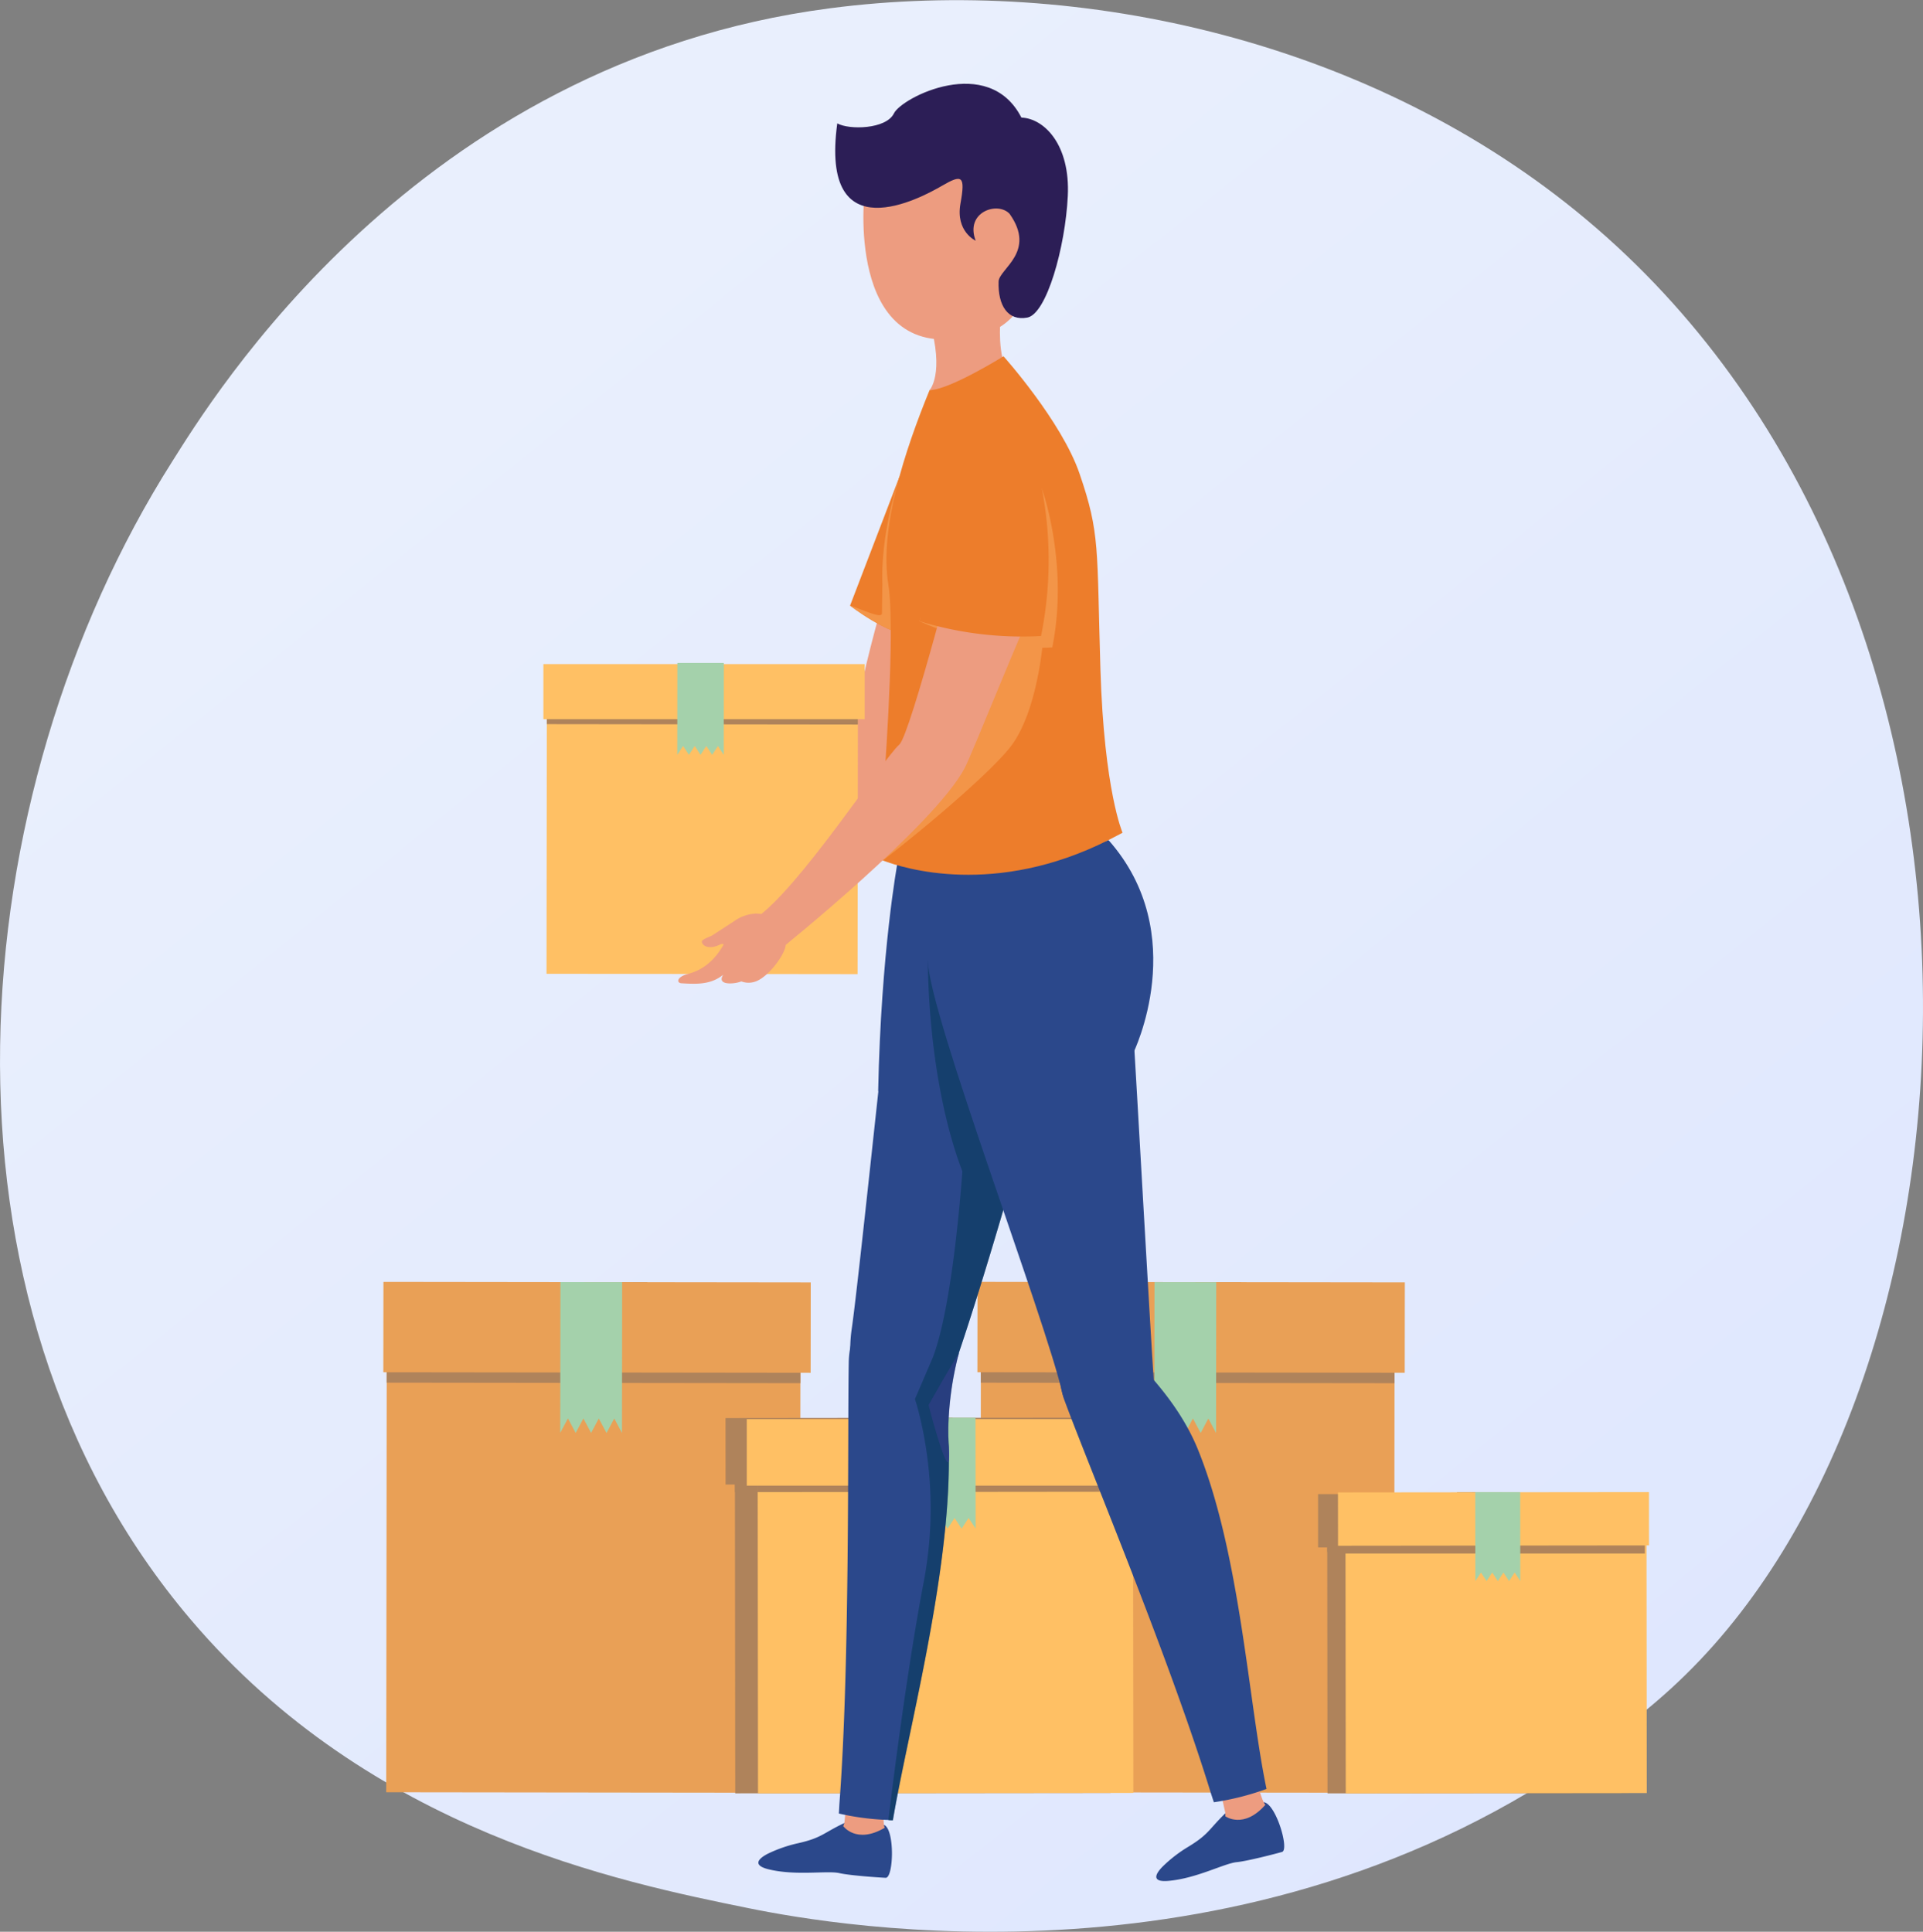
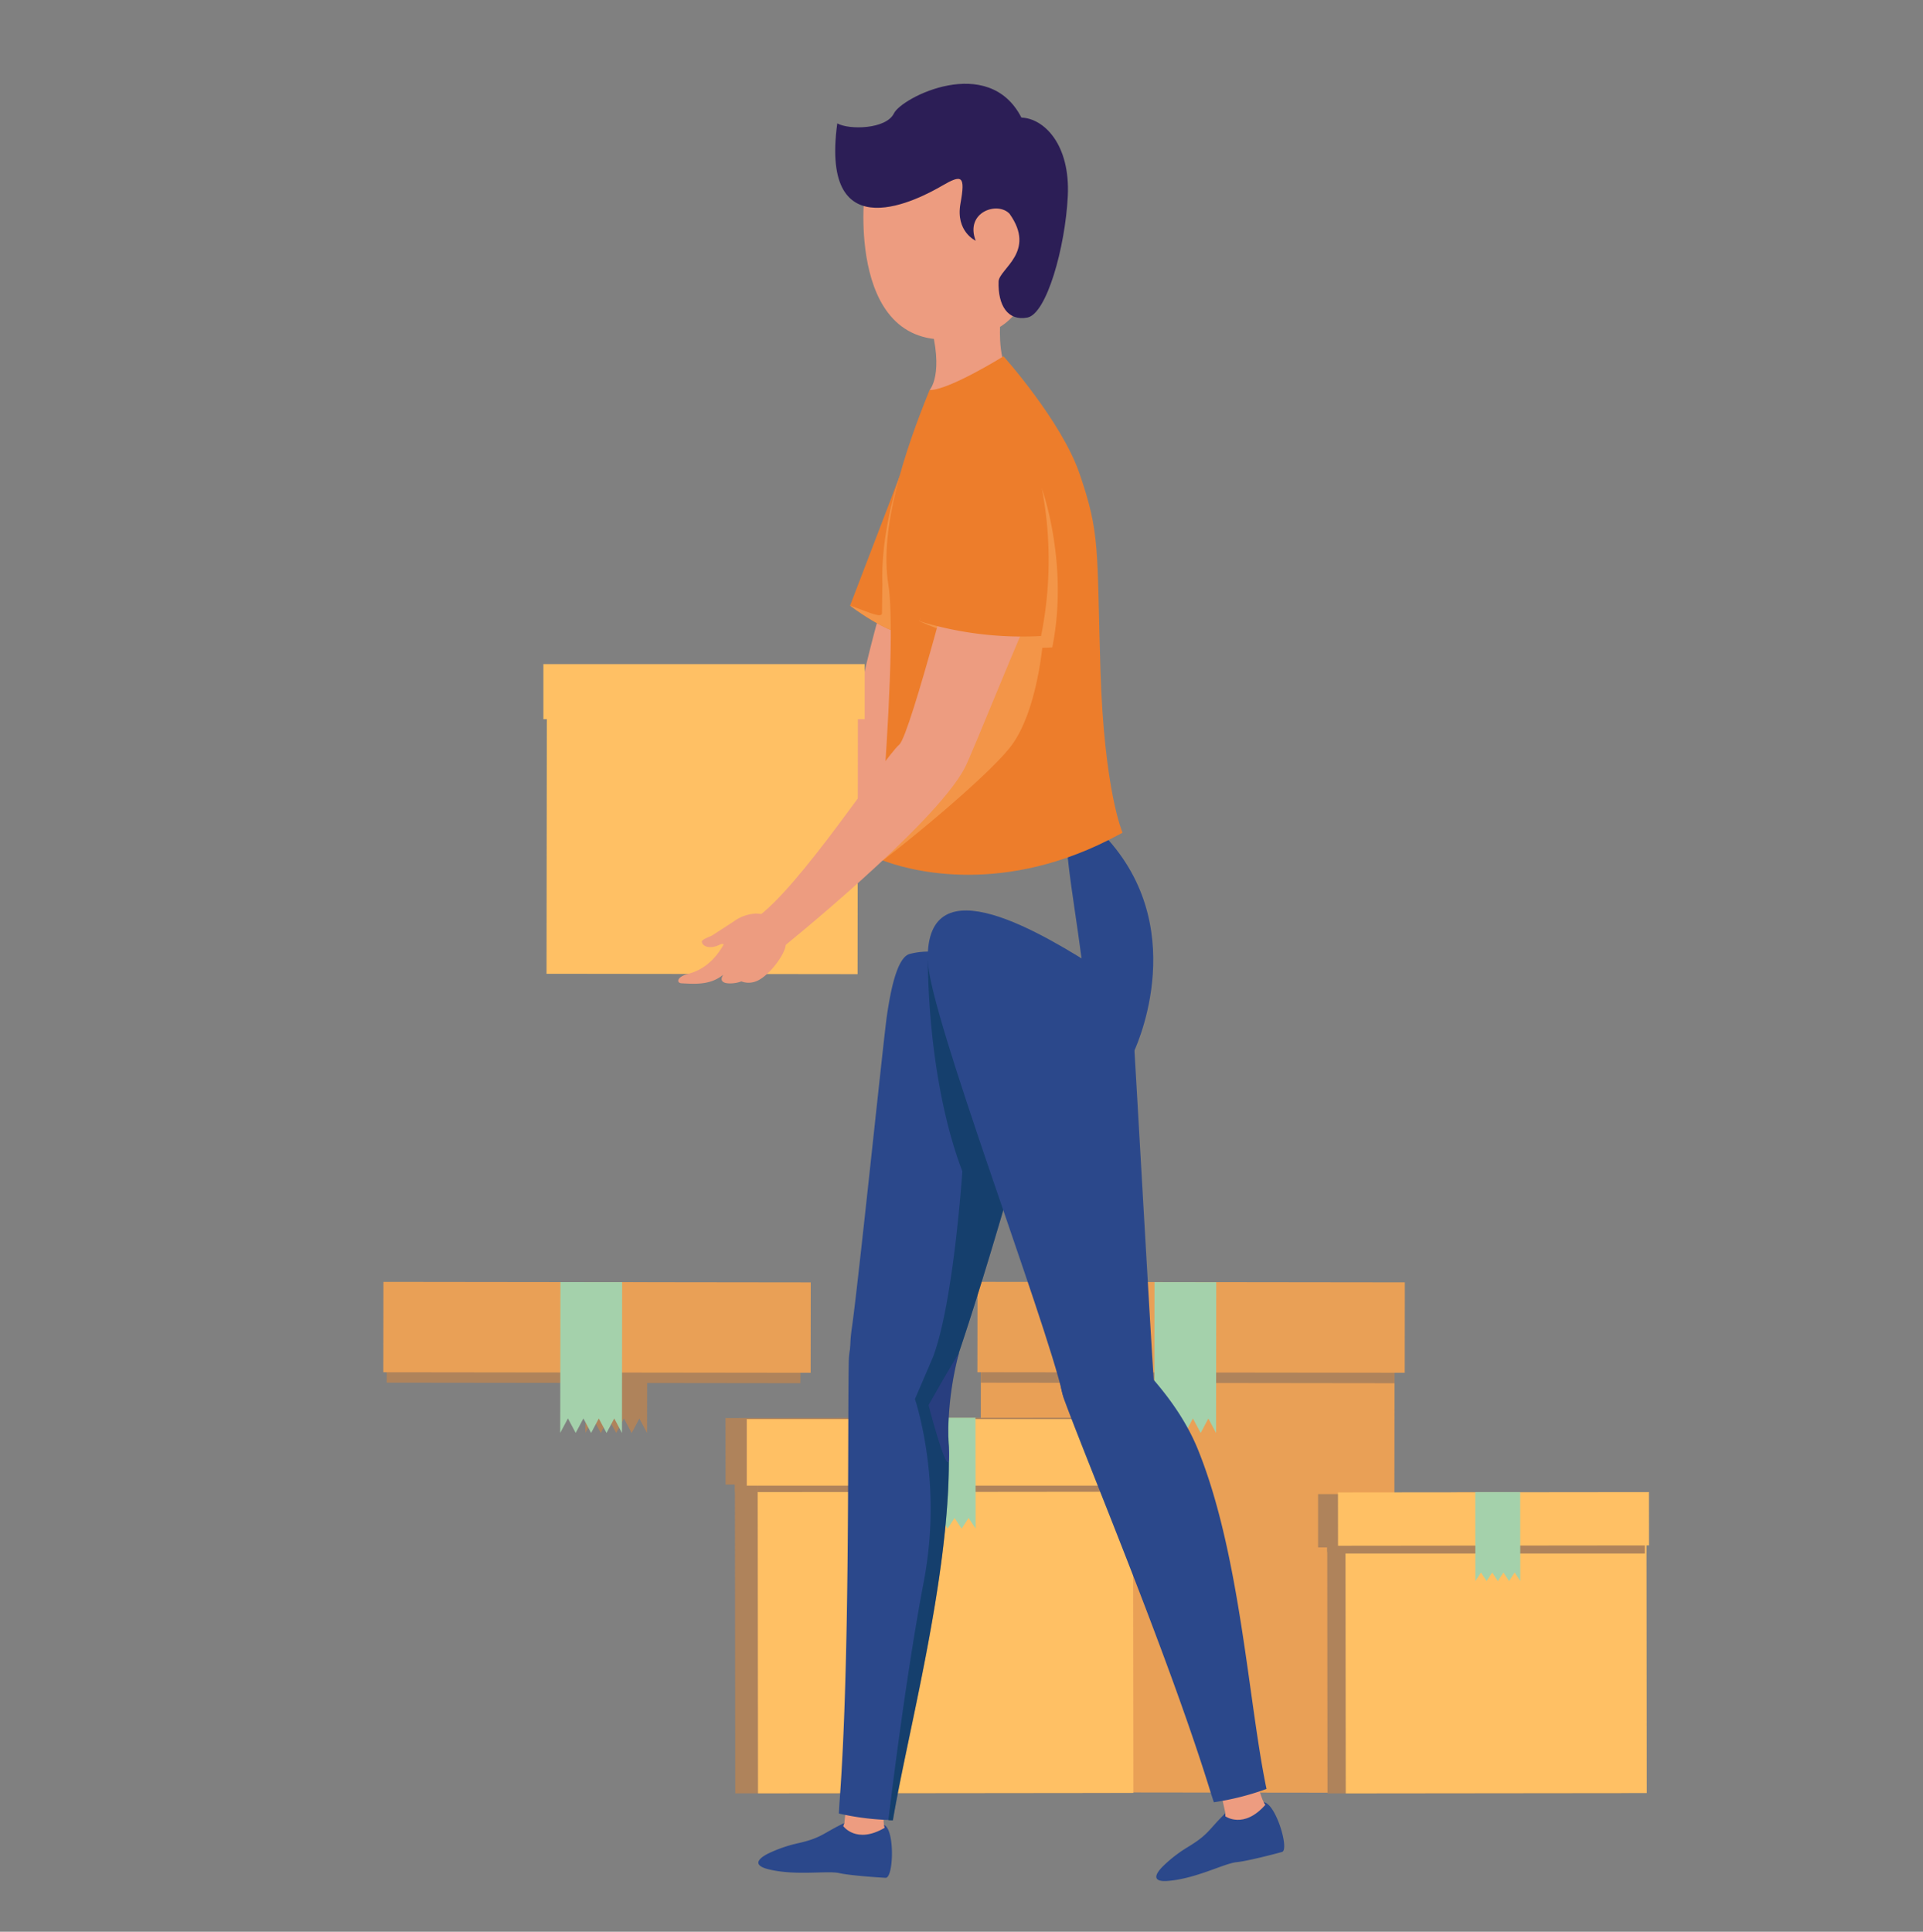
<svg xmlns="http://www.w3.org/2000/svg" viewBox="0 0 576.92 579.62">
  <rect x="0" y="0" width="576.92" height="579.62" fill="#808080" stroke="none" />
  <defs>
    <style>.cls-1{isolation:isolate;}.cls-2{fill:url(#linear-gradient);}.cls-3{fill:#af835b;}.cls-4{fill:#e9a056;}.cls-5{fill:#a4d1ab;}.cls-6{fill:#ffc064;}.cls-7{fill:#ed9c80;}.cls-8{fill:#2b488b;}.cls-9{fill:#5146af;}.cls-10{fill:#013651;mix-blend-mode:multiply;opacity:0.5;}.cls-11{fill:#2c1e56;}.cls-12{fill:#ed7d2b;}.cls-13{fill:#f39548;}.cls-14{fill:none;stroke:#ffc996;stroke-miterlimit:10;stroke-width:0.39px;}</style>
    <linearGradient id="linear-gradient" x1="742.91" y1="768.21" x2="227.16" y2="127.68" gradientTransform="translate(0.01 -0.02)" gradientUnits="userSpaceOnUse">
      <stop offset="0" stop-color="#dae3fe" />
      <stop offset="1" stop-color="#e9effd" />
    </linearGradient>
  </defs>
  <g class="cls-1">
    <g id="Capa_1" data-name="Capa 1">
-       <path class="cls-2" d="M601,515.61c-11.84,12.48-23,20.52-31.91,26.87C465,617.17,341.82,595.4,315.64,590.08c-38.66-7.86-113.39-23-167.41-86.57C66.5,407.39,79.23,256,142.63,156,154.23,137.7,215.49,36.22,340,20c75.35-9.85,163.18,10,226.79,63.31C700.3,195.13,690.79,421.11,601,515.61Z" transform="translate(-90.97 -17.52)" />
      <polygon class="cls-3" points="353.89 384.71 353.84 429.96 356.16 425.61 358.48 429.96 360.8 425.62 363.1 429.97 365.42 425.62 367.74 429.98 370.06 425.63 372.37 429.98 372.42 384.73 353.89 384.71" />
      <rect class="cls-4" x="372.19" y="418.27" width="150.03" height="124.11" transform="translate(-124.61 909.44) rotate(-89.93)" />
      <rect class="cls-3" x="433.7" y="356.82" width="27.13" height="124.11" transform="translate(-63.09 848.14) rotate(-89.93)" />
      <rect class="cls-4" x="384.21" y="402.23" width="128.2" height="27.12" transform="translate(805.15 814.59) rotate(-179.93)" />
      <polygon class="cls-5" points="346.36 384.7 346.31 429.95 348.62 425.6 350.94 429.95 353.26 425.61 355.57 429.96 357.89 425.61 360.21 429.97 362.52 425.62 364.83 429.97 364.88 384.72 346.36 384.7" />
      <rect class="cls-3" x="489.21" y="467.05" width="90.31" height="88.49" transform="translate(-91.53 -16.93) rotate(-0.06)" />
      <rect class="cls-3" x="489.17" y="467.05" width="90.31" height="16.01" transform="translate(-91.49 -16.93) rotate(-0.06)" />
      <rect class="cls-3" x="486.93" y="465.23" width="93.29" height="16" transform="matrix(1, 0, 0, 1, -91.49, -16.93)" />
      <polygon class="cls-3" points="450.59 447.7 450.62 474.4 448.93 471.83 447.24 474.4 445.56 471.83 443.88 474.4 442.19 471.84 440.5 474.41 438.82 471.84 437.14 474.41 437.11 447.72 450.59 447.7" />
      <rect class="cls-6" x="494.69" y="467.04" width="90.31" height="88.49" transform="translate(-91.53 -16.92) rotate(-0.06)" />
      <rect class="cls-3" x="494.65" y="467.04" width="90.31" height="16.01" transform="matrix(1, 0, 0, 1, -91.49, -16.92)" />
      <rect class="cls-6" x="492.41" y="465.23" width="93.29" height="16" transform="translate(-91.49 -16.92) rotate(-0.06)" />
      <polygon class="cls-5" points="456.07 447.7 456.1 474.39 454.42 471.82 452.73 474.39 451.04 471.83 449.36 474.4 447.68 471.83 445.99 474.4 444.3 471.84 442.62 474.4 442.59 447.71 456.07 447.7" />
      <polygon class="cls-3" points="175.66 384.7 175.61 429.95 177.92 425.6 180.25 429.96 182.56 425.61 184.87 429.96 187.19 425.61 189.51 429.97 191.82 425.62 194.13 429.97 194.19 384.72 175.66 384.7" />
-       <rect class="cls-4" x="193.95" y="418.26" width="150.03" height="124.11" transform="translate(-302.63 731.2) rotate(-89.93)" />
      <rect class="cls-3" x="255.47" y="356.81" width="27.13" height="124.11" transform="translate(-241.11 669.9) rotate(-89.93)" />
      <rect class="cls-4" x="205.98" y="402.22" width="128.2" height="27.12" transform="translate(448.69 814.37) rotate(-179.93)" />
      <polygon class="cls-5" points="168.13 384.69 168.07 429.94 170.39 425.59 172.71 429.95 175.03 425.6 177.34 429.95 179.65 425.61 181.97 429.96 184.29 425.61 186.6 429.96 186.65 384.71 168.13 384.69" />
      <rect class="cls-3" x="311.52" y="445.18" width="112.61" height="110.34" transform="translate(-91.52 -17.11) rotate(-0.06)" />
      <rect class="cls-3" x="311.47" y="445.18" width="112.61" height="19.96" transform="translate(-91.47 -17.11) rotate(-0.06)" />
      <rect class="cls-3" x="308.67" y="442.92" width="116.32" height="19.95" transform="translate(-91.47 -17.11) rotate(-0.06)" />
-       <polygon class="cls-3" points="285.82 425.39 285.86 458.67 283.76 455.47 281.65 458.67 279.55 455.48 277.45 458.68 275.35 455.48 273.25 458.68 271.14 455.48 269.05 458.69 269.01 425.41 285.82 425.39" />
      <rect class="cls-6" x="318.35" y="445.17" width="112.61" height="110.34" transform="translate(-91.52 -17.1) rotate(-0.06)" />
      <rect class="cls-3" x="318.3" y="445.17" width="112.61" height="19.96" transform="translate(-91.47 -17.1) rotate(-0.06)" />
      <rect class="cls-6" x="315.51" y="442.91" width="116.32" height="19.95" transform="matrix(1, 0, 0, 1, -91.47, -17.1)" />
      <polygon class="cls-5" points="292.66 425.38 292.7 458.66 290.59 455.46 288.49 458.67 286.38 455.47 284.29 458.67 282.19 455.47 280.08 458.68 277.98 455.48 275.89 458.68 275.85 425.4 292.66 425.38" />
      <path class="cls-7" d="M383.46,191.83c-6.47,12.79-7.91,39.77-14.6,52.44C365.57,250.5,339.76,286,320.8,303c-2.51-6.28-15.34,1-11.47-4.58,12-17.23,35.12-37.31,38.24-64.52,2.05-17.91,15.35-59.72,15.35-59.72" transform="translate(-90.97 -17.52)" />
      <path class="cls-8" d="M441.51,581.87c8.43-.72,16.82-5.28,20.5-5.62,3.05-.29,11.3-2.41,13.58-3.06s-1.84-14.47-5.44-14.91a10.27,10.27,0,0,1-1.86,1.25,18.78,18.78,0,0,1-9.64,2c-5.1,4.92-4.92,6.31-11.24,10.14a41,41,0,0,0-7.73,6C437.23,580.2,436.76,582.29,441.51,581.87Z" transform="translate(-90.97 -17.52)" />
      <path class="cls-7" d="M468.1,552.13s1.38,5.74,2.49,6.92c-6.51,7.4-12,3.45-12,3.45l0-1-1.59-7.17Z" transform="translate(-90.97 -17.52)" />
      <path class="cls-8" d="M321.59,578.41c8.23,2,17.62.3,21.23,1.14,3,.69,11.48,1.29,13.85,1.4s2.83-14.32-.44-15.87a10.68,10.68,0,0,1-2.17.59,18.58,18.58,0,0,1-9.77-1.16c-6.39,3-6.67,4.43-13.88,6.06a41.26,41.26,0,0,0-9.22,3.22C318.06,575.46,317,577.29,321.59,578.41Z" transform="translate(-90.97 -17.52)" />
      <path class="cls-7" d="M356.22,558.59s-.51,5.89.17,7.35c-8.51,5-12.44-.5-12.44-.5l.34-.93.76-7.31Z" transform="translate(-90.97 -17.52)" />
-       <path class="cls-8" d="M430.94,333.53s17.61-35.67-7.4-63.94c0,0-23.41,8.75-41.72,8.83-14.42.07-21.62-1.88-21.62-1.88s-4.91,26.46-5.77,68.37Z" transform="translate(-90.97 -17.52)" />
+       <path class="cls-8" d="M430.94,333.53s17.61-35.67-7.4-63.94s-4.91,26.46-5.77,68.37Z" transform="translate(-90.97 -17.52)" />
      <path class="cls-8" d="M375.63,455.77v.07c0,35.91-12.44,81.86-16.8,107.83-.46,0-.95,0-1.37-.08a77.76,77.76,0,0,1-14.82-1.93l.15-2.77C346,517,345.22,448.15,345.6,426.42a26.43,26.43,0,0,1,.38-4.13c2.65-15.77,18.92-12.66,24.87,2.35a52.88,52.88,0,0,1,2.46,7.93c.27,1.13.5,2.27.72,3.48v0a93.18,93.18,0,0,1,1.37,11.79v.42c.11,1.17.15,2.35.19,3.52v.27C375.63,453.3,375.63,454.52,375.63,455.77Z" transform="translate(-90.97 -17.52)" />
      <path class="cls-8" d="M400.92,348.63c-.12.41-.23.87-.38,1.32-3.91,15.28-14.49,51.56-21.92,73.52l0,.11s0,0,0,.08c-1.71,5-3.26,9.32-4.52,12.39v0a7.74,7.74,0,0,1-4.28,3.79,14.29,14.29,0,0,1-3.26,1c-8.38,1.74-20.47-2.13-20.51-18.62a42.46,42.46,0,0,1,.45-6c1.94-13.27,9.52-86.9,10.55-93.95s2.95-17.4,6.78-18.5C383,298.58,407.52,322.2,400.92,348.63Z" transform="translate(-90.97 -17.52)" />
      <path class="cls-9" d="M374.87,429.83l3.71-6.25s0,0,0,.08a96.74,96.74,0,0,0-3.15,24.22v.42c0,1.14.07,2.35.19,3.52v.27a17,17,0,0,1,0,3.68v.07c-.72,3.07-4.93-12.36-5.88-16-.11-.45-.19-.72-.19-.72l3.75-6.59Z" transform="translate(-90.97 -17.52)" />
      <path class="cls-10" d="M400.54,350c-3.91,15.28-14.49,51.56-21.92,73.52a.3.3,0,0,1,0,.11s0,0,0,.08a96.74,96.74,0,0,0-3.15,24.22v.42c.11,1.17.15,2.35.19,3.52v.27c0,1.21,0,2.43,0,3.68v.07c0,35.91-12.44,81.86-16.8,107.83-.46,0-.95,0-1.37-.08,0,0,5.05-42.65,10.73-72.11a118.11,118.11,0,0,0-1.7-50.57c-.61-2.36-1.06-3.64-1.06-3.64l5.42-12.63c6.22-16.49,8.8-55.73,8.8-55.73-10.77-28.4-10.31-63.32-10.31-63.32L380,307.75,397.7,332Z" transform="translate(-90.97 -17.52)" />
      <path class="cls-8" d="M433.45,427.51c-11.94-12.75-30-8.21-22.88,10.85,7.57,20.38,31.39,77.14,43.71,117.3l.86,2.62a80.37,80.37,0,0,0,15.8-4c-5.44-25.91-7.79-70.12-20.49-101.63C446.36,442.48,439.65,434.11,433.45,427.51Z" transform="translate(-90.97 -17.52)" />
      <path class="cls-8" d="M369.31,305.62c-.61-29.65,34.92-7.75,51.93,3.1,7.17,4.57,9.37,12.94,9.88,20.72s5,87.87,6,102.49c2.25,33-25.18,13.29-27.31,4.06C404.48,412.69,369.64,321.77,369.31,305.62Z" transform="translate(-90.97 -17.52)" />
      <path class="cls-7" d="M350.26,76.32s-5.57,52.67,34.18,41.53c2,.25,14.18-2.79,15.95-18.74s-7.34-32.92-8.1-33.42-25.83-1.27-26.84-1.27S350.26,76.32,350.26,76.32Z" transform="translate(-90.97 -17.52)" />
      <path class="cls-11" d="M383.68,89.74S377.61,87,379.12,78.6s.51-8.86-5.57-5.32-36.71,20.26-31.39-18.74c3.54,2,14.68,1.78,17-3s28.36-18,38.24,1.26c6.83.26,14.68,8.11,13.92,23.55s-6.37,35.38-12.15,36.46-8.86-3.54-8.61-10.88c.25-3.8,11.39-8.87,3.29-20.26C390.27,77.84,380.39,81.13,383.68,89.74Z" transform="translate(-90.97 -17.52)" />
      <path class="cls-7" d="M391.1,113.48s-1.05,11.23,2.51,15.84c-8.43,6.64-23.77,5.25-23.77,5.25s4.61-4.78,0-20.74S391.1,113.48,391.1,113.48Z" transform="translate(-90.97 -17.52)" />
      <path class="cls-12" d="M346,199.23s11,8.59,19.05,9.27l-4.22-48-4.5,11.78Z" transform="translate(-90.97 -17.52)" />
      <path class="cls-13" d="M346,199.23s11,8.59,19.05,9.27l-3-48.43-1.18.4c-2.05,6.15-5.64,19.43-5.18,32.45,0,1.17-.12,6.44-.12,8.65C355.52,203.31,349.62,200.36,346,199.23Z" transform="translate(-90.97 -17.52)" />
      <path class="cls-12" d="M354.44,275.13s.49.22,1.39.57c6.33,2.42,33.69,11,67.71-6.13l4.21-2.19s-5.53-12.55-6.64-49.07-.06-40.59-6.26-58.66c-5.4-15.78-22.82-35.23-22.82-35.23s-16.29,10.15-22.18,10.15c-7.39,18.07-15.14,41.44-12.37,58.35,1.83,11.29-.14,44.14-1.65,64.72C355.08,267.91,354.44,275.13,354.44,275.13Z" transform="translate(-90.97 -17.52)" />
      <path class="cls-13" d="M354.44,275.13s.49.22,1.39.57c14.52-11.2,33.56-27.6,38.67-34.61,6.18-8.46,8.44-22.89,9.17-29.22,1,0,2-.05,3-.11,5.05-25.08-3.12-47.64-3.12-47.64l-26.71,9.65-10,30.15a74.56,74.56,0,0,0,13.23,4.58c-.9,9.06-3,24-4.5,27.05-1.15,2.41-10.67,12.64-19.79,22.09C355.08,267.91,354.44,275.13,354.44,275.13Z" transform="translate(-90.97 -17.52)" />
      <path class="cls-14" d="M333.78,221.38" transform="translate(-90.97 -17.52)" />
      <rect class="cls-6" x="255.91" y="217.36" width="91.43" height="93.32" transform="translate(-53.71 547.82) rotate(-89.93)" />
-       <rect class="cls-3" x="293.4" y="179.91" width="16.54" height="93.32" transform="translate(-16.22 510.46) rotate(-89.93)" />
      <rect class="cls-6" x="254.26" y="216.43" width="96.39" height="16.53" transform="matrix(-1, 0, 0, -1, 513.67, 432.22)" />
-       <polygon class="cls-5" points="203.22 198.9 203.19 226.48 204.93 223.83 206.68 226.48 208.42 223.83 210.16 226.48 211.9 223.83 213.65 226.49 215.39 223.84 217.12 226.49 217.15 198.91 203.22 198.9" />
      <path class="cls-7" d="M326.69,300.94c0,2.73-5.35,10.08-9.38,11.18a6,6,0,0,1-3.93-.14c-1.83.8-7.61,1.37-5.43-2-3.7,3-7.87,2.85-12.52,2.57-1.56-.09-1.49-1.91,1.92-2.8,4.76-1.24,8.2-4.34,10.73-8.84-.71-.55-1.29.44-3.22.73-2.14.32-3.27-.65-3.33-1.59,0-.7,2.53-1.5,3.1-1.86l6.44-4.17a12.25,12.25,0,0,1,6.75-2.39c.47,0,5.06.29,3.91,1.95" transform="translate(-90.97 -17.52)" />
      <path class="cls-7" d="M403.3,194.37c-5.67,11.42-20.64,49.31-22.95,53.67-9.09,17.18-55.15,54.2-55.15,54.2s-7.73-1.36-7.65-9.1c13.17-8.94,38.11-47.65,43.25-52.25,3.32-3,18.76-63,18.76-63" transform="translate(-90.97 -17.52)" />
      <path class="cls-12" d="M403.3,162.78a115.15,115.15,0,0,1,0,45.57,104.56,104.56,0,0,1-36.4-4.43l6.56-33.56" transform="translate(-90.97 -17.52)" />
    </g>
  </g>
</svg>